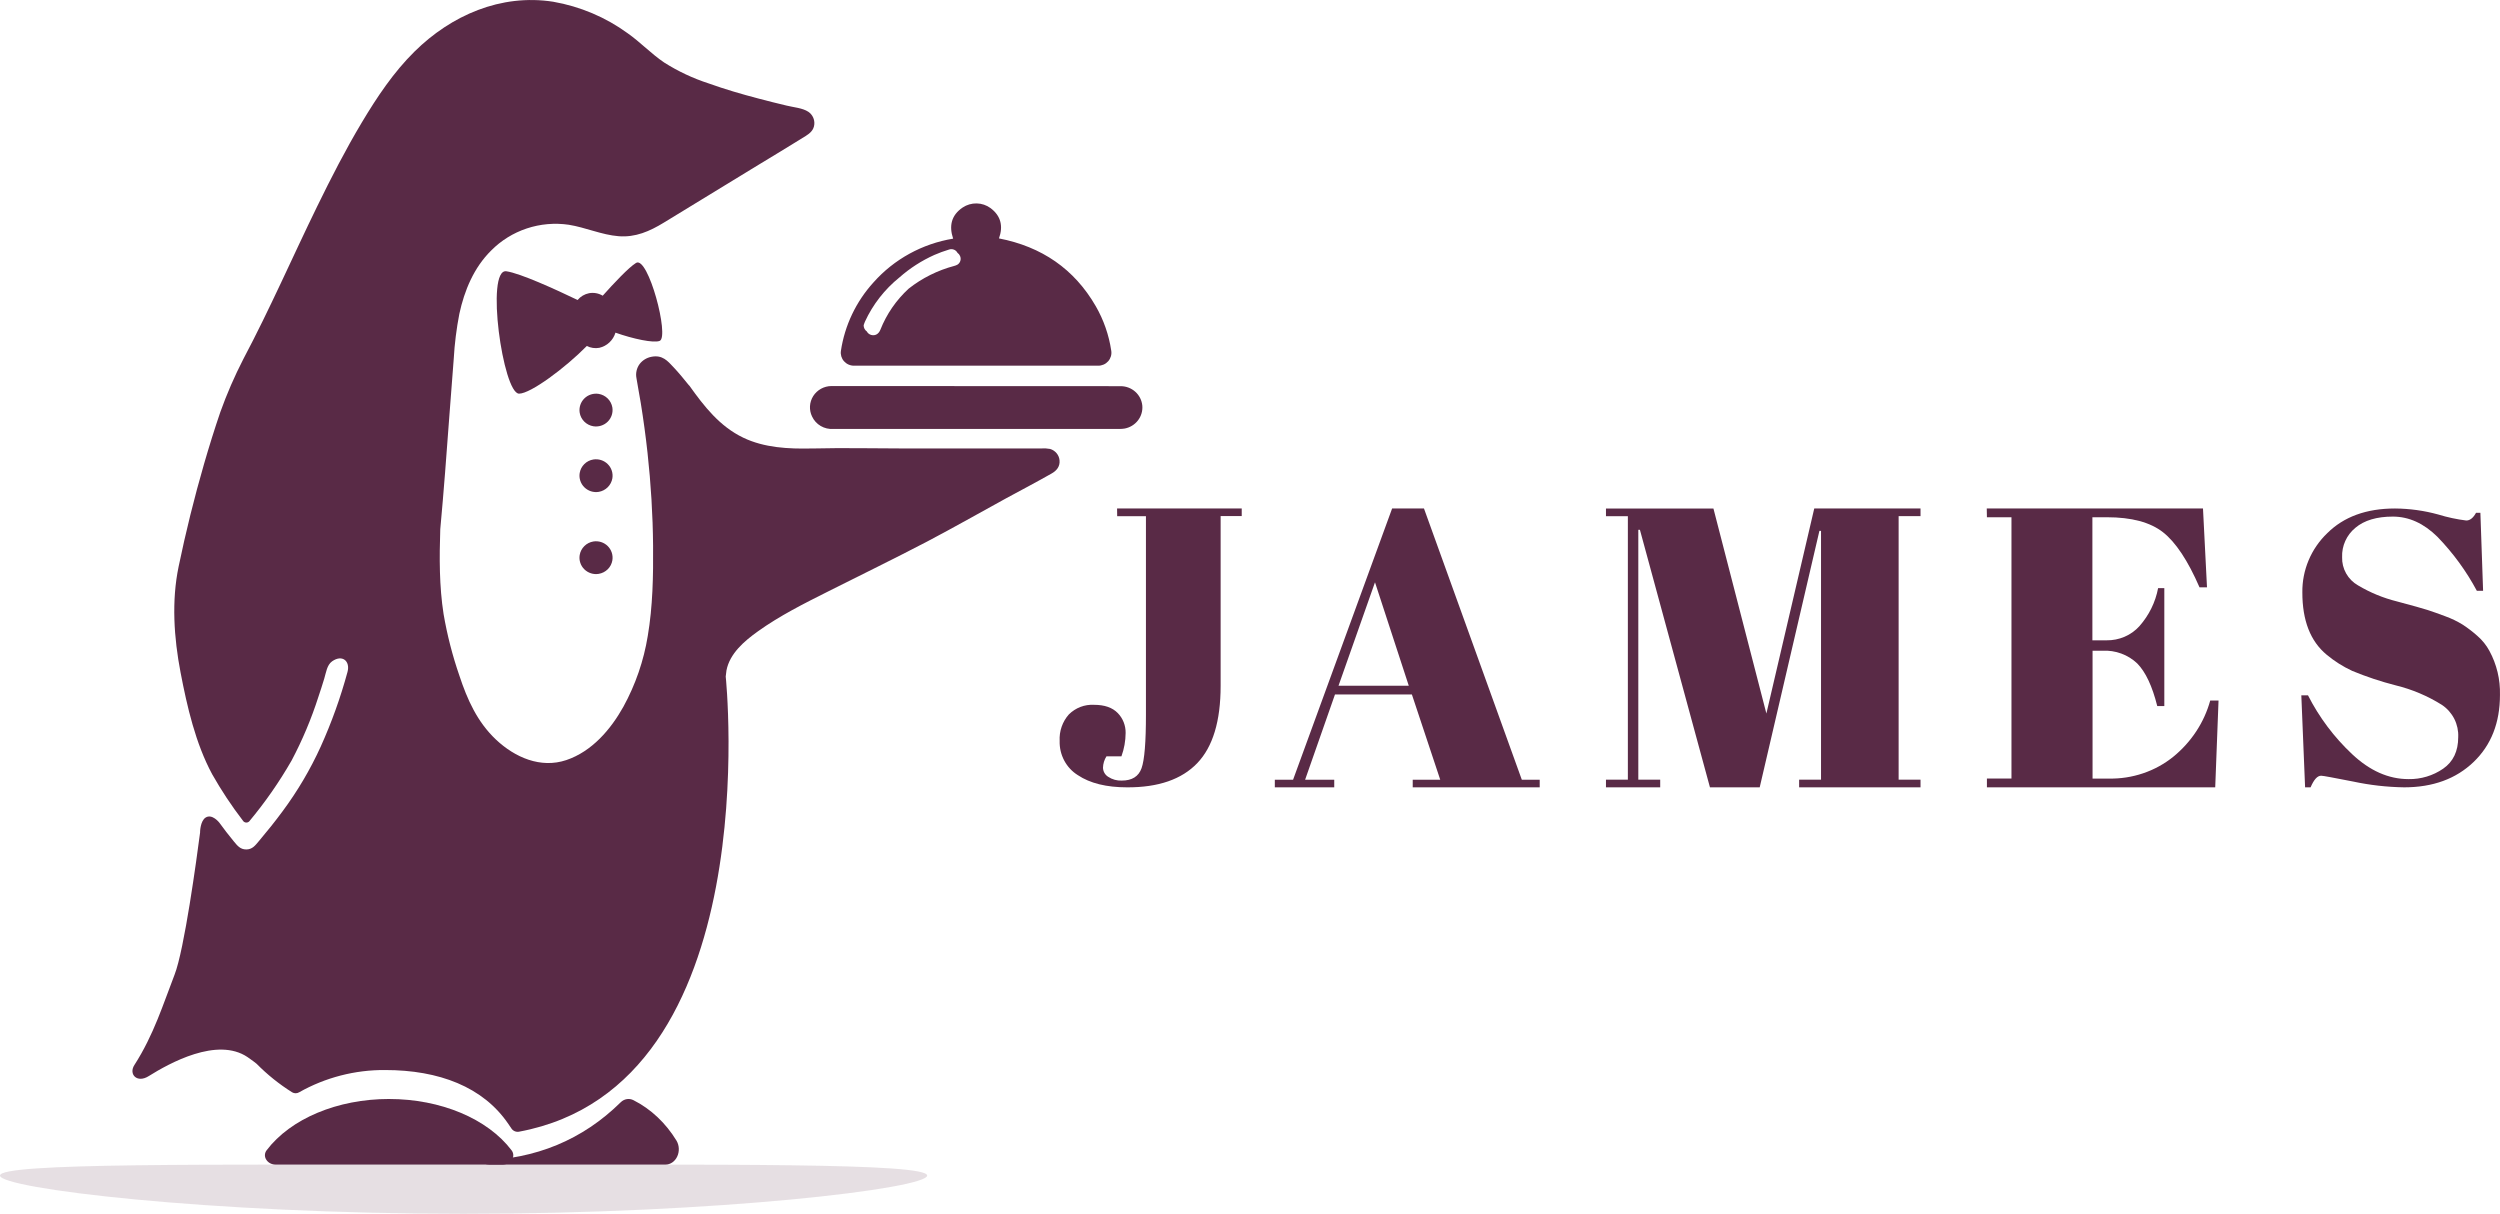
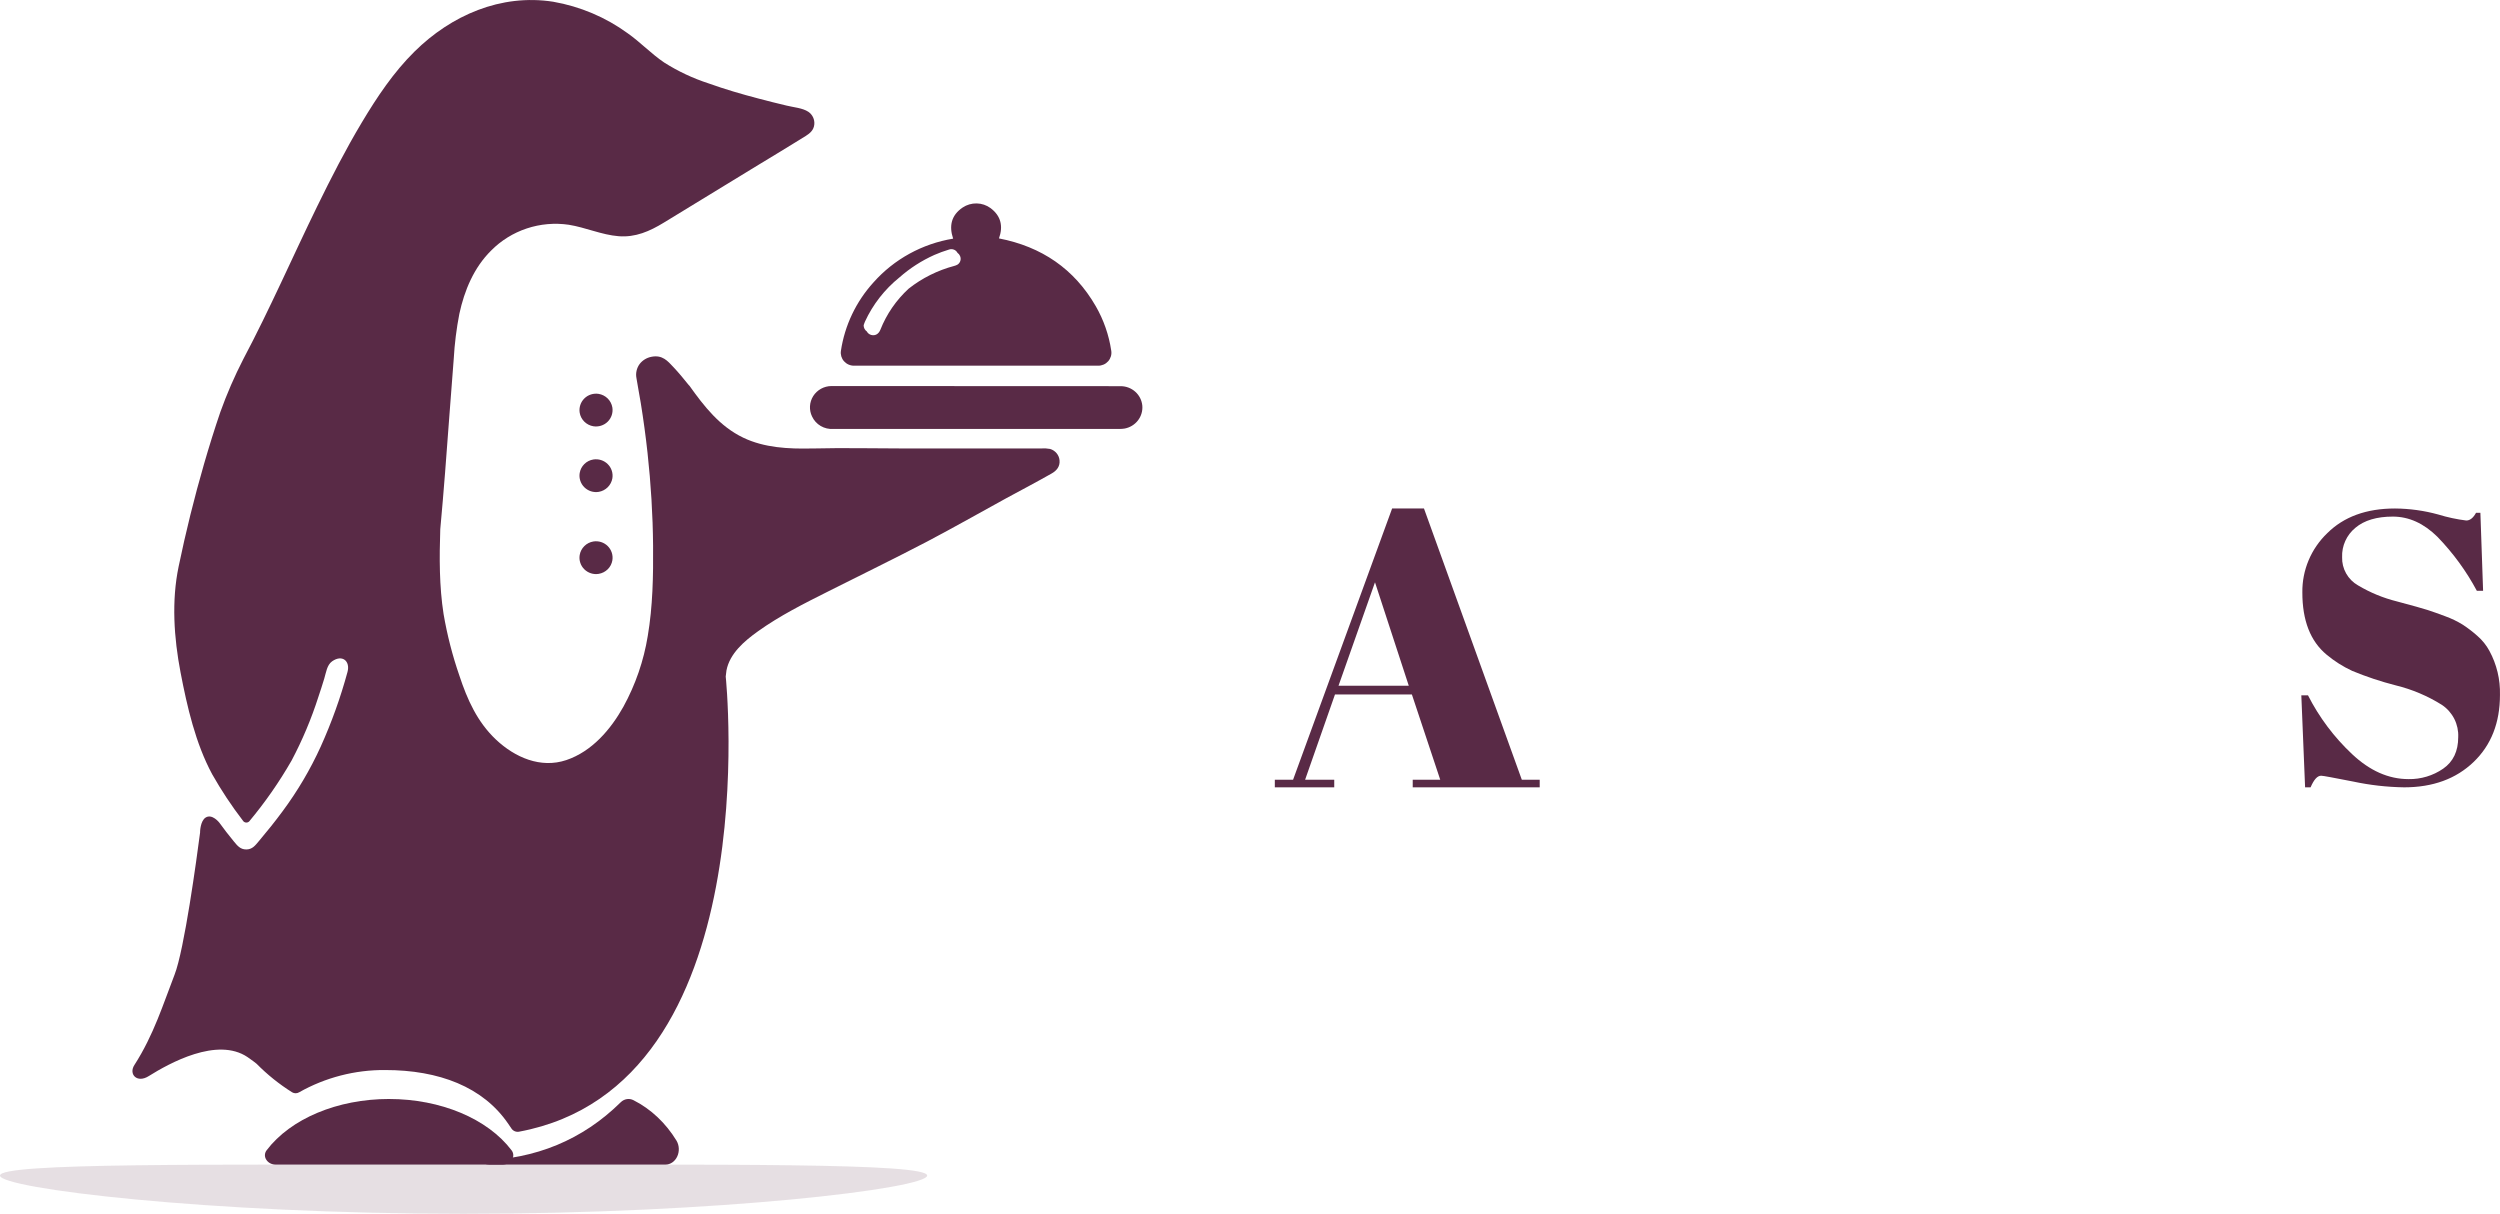
<svg xmlns="http://www.w3.org/2000/svg" xmlns:ns1="http://sodipodi.sourceforge.net/DTD/sodipodi-0.dtd" xmlns:ns2="http://www.inkscape.org/namespaces/inkscape" width="137.361" height="66.691" viewBox="0 0 137.361 66.691" fill="none" id="svg32" ns1:docname="JamesLogo.svg" ns2:version="1.0.2-2 (e86c870879, 2021-01-15)">
  <defs id="defs36" />
  <path opacity="0.15" d="m 50.942,64.59 c 0,0.707 -11.404,2.101 -25.471,2.101 -14.067,0 -25.471,-1.394 -25.471,-2.101 0,-0.707 11.404,-0.596 25.471,-0.596 14.067,0 25.471,-0.111 25.471,0.596 z" fill="#592a46" id="path2" />
  <path d="m 34.809,60.451 c -0.115,-0.06 -0.242,-0.081 -0.367,-0.061 -0.125,0.02 -0.242,0.08 -0.338,0.174 -2.091,2.063 -4.682,3.135 -7.723,3.198 0.135,0.146 0.314,0.226 0.499,0.226 h 9.682 c 0.133,2e-4 0.263,-0.041 0.377,-0.119 0.114,-0.078 0.207,-0.19 0.27,-0.325 0.063,-0.134 0.093,-0.286 0.087,-0.438 -0.006,-0.152 -0.048,-0.3 -0.122,-0.427 -0.596,-0.978 -1.414,-1.748 -2.365,-2.228 z" fill="#592a46" id="path4" />
-   <path d="m 61.377,27.938 h 6.849 v 0.416 h -1.159 v 9.327 c 0,1.94 -0.428,3.357 -1.285,4.25 -0.856,0.893 -2.14,1.335 -3.85,1.329 -1.139,0 -2.042,-0.223 -2.709,-0.669 -0.314,-0.194 -0.573,-0.471 -0.749,-0.802 -0.176,-0.331 -0.263,-0.703 -0.252,-1.08 -0.014,-0.265 0.023,-0.53 0.11,-0.78 0.087,-0.25 0.222,-0.479 0.396,-0.675 0.182,-0.181 0.399,-0.321 0.636,-0.412 0.237,-0.091 0.491,-0.13 0.744,-0.116 0.584,0 1.013,0.15 1.307,0.453 0.14,0.143 0.25,0.313 0.324,0.501 0.074,0.188 0.111,0.388 0.108,0.591 -0.003,0.44 -0.081,0.875 -0.231,1.287 h -0.823 c -0.118,0.186 -0.184,0.402 -0.19,0.624 0.003,0.101 0.03,0.2 0.08,0.287 0.05,0.087 0.121,0.16 0.205,0.212 0.222,0.147 0.483,0.22 0.748,0.208 0.562,0 0.924,-0.227 1.086,-0.68 0.162,-0.453 0.242,-1.437 0.241,-2.952 v -10.896 h -1.58 z" fill="#592a46" id="path6" />
  <path d="m 79.133,42.842 -1.558,-4.686 h -4.225 l -1.642,4.686 h 1.601 v 0.417 h -3.265 v -0.417 h 1.003 l 5.442,-14.904 h 1.75 l 5.376,14.904 h 0.983 v 0.417 h -6.977 v -0.417 z m -3.585,-10.848 -2.005,5.685 h 3.862 z" fill="#592a46" id="path8" />
-   <path d="m 99.683,27.938 h 5.839 v 0.42 h -1.203 v 14.48 h 1.203 v 0.421 h -6.67 v -0.421 h 1.203 v -13.668 h -0.089 l -3.28,14.089 h -2.734 l -3.848,-14.15 h -0.088 v 13.729 h 1.203 v 0.421 h -2.98 v -0.421 h 1.203 v -14.476 h -1.203 v -0.42 h 5.905 l 2.909,11.263 z" fill="#592a46" id="path10" />
-   <path d="m 109.161,27.938 h 11.881 l 0.22,4.333 h -0.411 c -0.64,-1.473 -1.31,-2.483 -2.01,-3.03 -0.701,-0.547 -1.726,-0.821 -3.076,-0.821 h -0.8 v 6.762 h 0.776 c 0.342,0.005 0.681,-0.062 0.993,-0.196 0.312,-0.134 0.589,-0.332 0.813,-0.58 0.528,-0.598 0.883,-1.319 1.028,-2.09 h 0.342 v 6.478 h -0.388 c -0.274,-1.094 -0.64,-1.874 -1.099,-2.34 -0.249,-0.238 -0.548,-0.424 -0.877,-0.545 -0.329,-0.121 -0.68,-0.174 -1.032,-0.156 h -0.547 v 7.025 h 0.868 c 1.305,0.032 2.577,-0.396 3.574,-1.204 0.987,-0.807 1.693,-1.883 2.024,-3.085 h 0.456 l -0.182,4.771 h -12.544 v -0.482 h 1.349 v -14.357 h -1.349 z" fill="#592a46" id="path12" />
  <path d="m 132.334,42.808 c 0.679,0.012 1.345,-0.188 1.903,-0.572 0.552,-0.383 0.828,-0.96 0.828,-1.732 0.017,-0.346 -0.057,-0.691 -0.213,-1.002 -0.157,-0.31 -0.391,-0.576 -0.681,-0.771 -0.782,-0.491 -1.639,-0.854 -2.539,-1.074 -0.814,-0.208 -1.612,-0.473 -2.388,-0.794 -0.508,-0.235 -0.982,-0.535 -1.411,-0.893 -0.889,-0.737 -1.334,-1.877 -1.332,-3.421 -0.008,-0.605 0.109,-1.205 0.344,-1.764 0.235,-0.559 0.582,-1.064 1.021,-1.486 0.911,-0.907 2.152,-1.36 3.725,-1.36 0.804,0.006 1.604,0.117 2.379,0.331 0.502,0.154 1.016,0.265 1.538,0.329 0.206,0 0.38,-0.141 0.537,-0.425 h 0.238 l 0.149,4.289 h -0.343 c -0.578,-1.082 -1.306,-2.079 -2.162,-2.964 -0.753,-0.744 -1.571,-1.115 -2.454,-1.115 -0.883,0 -1.568,0.204 -2.055,0.613 -0.239,0.196 -0.43,0.443 -0.557,0.724 -0.127,0.28 -0.187,0.585 -0.175,0.892 -0.01,0.312 0.066,0.621 0.22,0.894 0.153,0.273 0.379,0.5 0.653,0.656 0.665,0.397 1.386,0.695 2.139,0.882 0.847,0.225 1.403,0.382 1.668,0.466 0.265,0.084 0.596,0.204 0.991,0.351 0.339,0.122 0.663,0.279 0.968,0.468 0.281,0.185 0.547,0.39 0.797,0.613 0.266,0.231 0.489,0.508 0.656,0.817 0.403,0.743 0.603,1.577 0.581,2.42 0,1.53 -0.482,2.76 -1.448,3.687 -0.966,0.927 -2.237,1.392 -3.813,1.393 -0.945,-0.014 -1.887,-0.121 -2.81,-0.319 -1.053,-0.204 -1.639,-0.319 -1.753,-0.319 -0.207,0 -0.395,0.204 -0.581,0.637 h -0.302 l -0.207,-5.055 h 0.366 c 0.612,1.206 1.431,2.299 2.421,3.229 0.972,0.916 2.006,1.375 3.102,1.375 z" fill="#592a46" id="path14" />
-   <path d="m 36.249,18.728 c 0.54,-0.23 -0.634,-4.682 -1.3,-4.283 -0.401,0.242 -1.235,1.134 -1.833,1.802 -0.225,-0.135 -0.492,-0.184 -0.75,-0.137 -0.247,0.048 -0.469,0.18 -0.63,0.373 -1.23,-0.591 -3.15,-1.468 -3.913,-1.578 -1.161,-0.171 -0.19,6.724 0.697,6.724 0.634,0 2.545,-1.423 3.722,-2.619 0.211,0.107 0.451,0.143 0.683,0.101 0.209,-0.047 0.402,-0.149 0.558,-0.296 0.157,-0.147 0.272,-0.332 0.333,-0.538 0.962,0.341 2.106,0.588 2.432,0.451 z" fill="#592a46" id="path16" />
  <path d="m 32.892,21.641 c -0.142,-0.022 -0.287,-0.011 -0.424,0.033 -0.137,0.044 -0.261,0.119 -0.362,0.22 -0.102,0.101 -0.178,0.224 -0.222,0.359 -0.044,0.135 -0.056,0.279 -0.034,0.42 0.03,0.187 0.12,0.36 0.255,0.494 0.135,0.134 0.309,0.223 0.498,0.254 0.142,0.023 0.288,0.011 0.425,-0.033 0.137,-0.044 0.262,-0.119 0.363,-0.22 0.102,-0.101 0.178,-0.224 0.222,-0.36 0.044,-0.136 0.056,-0.28 0.033,-0.421 -0.032,-0.187 -0.121,-0.359 -0.257,-0.493 -0.135,-0.134 -0.31,-0.222 -0.498,-0.253 z" fill="#592a46" id="path18" />
  <path d="m 33.647,26.278 c 0.022,-0.141 0.011,-0.285 -0.034,-0.42 -0.044,-0.136 -0.121,-0.259 -0.223,-0.359 -0.102,-0.101 -0.226,-0.176 -0.363,-0.22 -0.137,-0.044 -0.282,-0.055 -0.424,-0.033 -0.189,0.03 -0.363,0.118 -0.498,0.252 -0.135,0.134 -0.224,0.307 -0.255,0.494 -0.023,0.141 -0.011,0.285 0.033,0.42 0.044,0.136 0.12,0.259 0.222,0.36 0.102,0.101 0.226,0.176 0.363,0.221 0.137,0.044 0.282,0.056 0.424,0.033 0.189,-0.031 0.363,-0.12 0.498,-0.254 0.135,-0.134 0.225,-0.307 0.257,-0.494 z" fill="#592a46" id="path20" />
  <path d="m 31.85,30.5 c -0.023,0.141 -0.012,0.285 0.033,0.42 0.044,0.136 0.12,0.259 0.222,0.359 0.102,0.101 0.226,0.176 0.363,0.22 0.137,0.044 0.282,0.055 0.424,0.032 0.189,-0.03 0.364,-0.119 0.5,-0.253 0.136,-0.134 0.225,-0.307 0.255,-0.495 0.022,-0.141 0.011,-0.284 -0.034,-0.42 -0.044,-0.135 -0.12,-0.258 -0.222,-0.359 -0.102,-0.101 -0.226,-0.176 -0.362,-0.22 -0.137,-0.044 -0.282,-0.055 -0.424,-0.033 -0.189,0.031 -0.364,0.119 -0.499,0.254 -0.136,0.134 -0.225,0.307 -0.256,0.494 z" fill="#592a46" id="path22" />
  <path d="m 58.216,25.29 c -0.013,-0.143 -0.07,-0.279 -0.163,-0.39 -0.093,-0.111 -0.217,-0.193 -0.358,-0.234 -0.156,-0.029 -0.315,-0.038 -0.474,-0.025 h -7.461 c -1.693,0 -3.392,-0.043 -5.085,0 h -0.087 c -1.27,0.027 -2.589,-0.036 -3.748,-0.592 -1.3,-0.623 -2.153,-1.724 -2.962,-2.858 -0.011,-0.015 -0.025,-0.028 -0.04,-0.039 v 0 c -0.271,-0.34 -0.552,-0.68 -0.849,-0.994 -0.297,-0.313 -0.59,-0.68 -1.204,-0.553 -0.256,0.051 -0.485,0.192 -0.642,0.396 -0.081,0.111 -0.138,0.238 -0.168,0.371 -0.03,0.134 -0.032,0.272 -0.005,0.406 0.071,0.456 0.163,0.909 0.236,1.361 0.148,0.913 0.272,1.831 0.373,2.753 0.184,1.691 0.29,3.393 0.304,5.094 0.014,1.654 -0.016,3.328 -0.293,4.96 -0.221,1.359 -0.673,2.672 -1.338,3.884 -0.694,1.244 -1.726,2.457 -3.137,2.932 -1.411,0.475 -2.828,-0.151 -3.859,-1.121 -1.031,-0.97 -1.581,-2.202 -2.016,-3.52 -0.381,-1.102 -0.671,-2.233 -0.868,-3.381 -0.239,-1.531 -0.234,-3.108 -0.182,-4.66 0.193,-2.081 0.347,-4.163 0.501,-6.246 0.077,-1.041 0.157,-2.081 0.239,-3.12 0.047,-0.831 0.15,-1.658 0.309,-2.475 0.276,-1.276 0.795,-2.533 1.744,-3.471 0.545,-0.552 1.217,-0.969 1.959,-1.216 0.742,-0.247 1.534,-0.316 2.309,-0.203 0.923,0.148 1.808,0.555 2.736,0.629 0.928,0.075 1.709,-0.272 2.483,-0.744 l 5.096,-3.112 c 0.901,-0.551 1.812,-1.091 2.705,-1.652 0.246,-0.155 0.441,-0.33 0.47,-0.633 0.013,-0.134 -0.01,-0.268 -0.067,-0.39 -0.057,-0.122 -0.146,-0.227 -0.258,-0.304 -0.323,-0.214 -0.819,-0.247 -1.19,-0.34 -0.52,-0.124 -1.041,-0.252 -1.549,-0.388 -0.925,-0.242 -1.841,-0.51 -2.741,-0.832 -0.861,-0.279 -1.682,-0.665 -2.443,-1.148 -0.71,-0.478 -1.301,-1.111 -2.004,-1.606 -1.21,-0.881 -2.611,-1.474 -4.095,-1.734 -2.88,-0.449 -5.608,0.752 -7.619,2.738 -1.159,1.145 -2.065,2.508 -2.894,3.893 -0.895,1.497 -1.69,3.049 -2.453,4.612 -1.362,2.79 -2.603,5.645 -4.057,8.388 -0.485,0.944 -0.908,1.917 -1.265,2.914 -0.321,0.939 -0.616,1.887 -0.892,2.84 -0.539,1.863 -1.005,3.744 -1.399,5.644 -0.396,1.894 -0.259,3.925 0.104,5.817 0.363,1.892 0.822,3.894 1.735,5.594 0.503,0.888 1.067,1.741 1.69,2.552 0.017,0.029 0.04,0.053 0.069,0.072 0.028,0.018 0.06,0.03 0.094,0.035 0.034,0.004 0.068,9e-4 0.1,-0.01 0.032,-0.011 0.061,-0.029 0.085,-0.052 0.875,-1.048 1.655,-2.169 2.332,-3.35 0.593,-1.121 1.084,-2.29 1.47,-3.495 0.116,-0.34 0.223,-0.676 0.323,-1.007 0.096,-0.308 0.142,-0.74 0.429,-0.943 0.562,-0.396 1.008,-0.01 0.847,0.584 -0.381,1.404 -0.874,2.777 -1.473,4.105 -0.571,1.255 -1.276,2.448 -2.101,3.559 -0.411,0.558 -0.845,1.097 -1.293,1.627 -0.201,0.238 -0.357,0.459 -0.694,0.461 -0.337,0.002 -0.498,-0.218 -0.694,-0.453 -0.274,-0.334 -0.537,-0.674 -0.789,-1.021 0,0 -0.394,-0.51 -0.755,-0.276 -0.29,0.192 -0.3,0.776 -0.3,0.776 0,0.014 0,0.027 0,0.041 -0.187,1.436 -0.868,6.453 -1.404,7.818 -0.621,1.599 -1.137,3.296 -2.204,4.956 -0.333,0.51 0.144,1.021 0.791,0.609 1.126,-0.704 3.755,-2.166 5.424,-1.041 0.226,0.153 0.432,0.311 0.498,0.367 0.586,0.595 1.242,1.121 1.952,1.567 0.058,0.035 0.124,0.053 0.192,0.053 0.068,0 0.134,-0.018 0.192,-0.053 1.438,-0.813 3.07,-1.236 4.73,-1.223 2.95,0 5.379,0.922 6.767,2.964 l 0.173,0.254 c 0.044,0.064 0.107,0.115 0.18,0.145 0.073,0.03 0.153,0.039 0.231,0.025 13.723,-2.552 11.358,-25.01 11.358,-25.01 l 0.042,-0.34 c 0.182,-0.927 0.982,-1.609 1.725,-2.14 1.199,-0.859 2.54,-1.531 3.859,-2.193 1.815,-0.915 3.644,-1.802 5.447,-2.746 1.464,-0.769 2.899,-1.587 4.351,-2.382 0.828,-0.449 1.662,-0.886 2.479,-1.351 0.276,-0.153 0.472,-0.386 0.439,-0.727 z" fill="#592a46" id="path24" />
  <path d="m 61.578,21.218 c 0.298,0.001 0.585,0.112 0.804,0.31 0.219,0.198 0.355,0.47 0.382,0.762 0.024,0.29 -0.061,0.579 -0.24,0.81 -0.179,0.232 -0.438,0.391 -0.729,0.446 -0.102,0.017 -0.205,0.024 -0.308,0.022 h -15.704 c -0.242,0.016 -0.483,-0.041 -0.691,-0.163 -0.208,-0.122 -0.373,-0.304 -0.474,-0.521 -0.086,-0.177 -0.125,-0.373 -0.114,-0.569 0.011,-0.196 0.073,-0.386 0.178,-0.553 0.106,-0.167 0.252,-0.304 0.426,-0.401 0.174,-0.096 0.37,-0.148 0.57,-0.15" fill="#592a46" id="path26" />
  <path d="m 61.057,19.27 c -0.127,-0.86 -0.415,-1.689 -0.85,-2.445 -1.184,-2.052 -2.975,-3.271 -5.319,-3.726 0.236,-0.663 0.115,-1.233 -0.463,-1.665 -0.22,-0.162 -0.487,-0.252 -0.761,-0.257 -0.275,-0.006 -0.545,0.073 -0.772,0.225 -0.624,0.424 -0.758,1.009 -0.522,1.71 -1.698,0.28 -3.246,1.13 -4.378,2.406 -0.958,1.055 -1.58,2.363 -1.789,3.762 -0.015,0.101 -0.007,0.205 0.022,0.303 0.03,0.098 0.08,0.189 0.149,0.266 0.069,0.077 0.153,0.139 0.248,0.181 0.095,0.042 0.198,0.064 0.302,0.063 h 13.405 c 0.106,0.002 0.21,-0.019 0.307,-0.061 0.097,-0.042 0.182,-0.105 0.252,-0.183 0.069,-0.078 0.12,-0.171 0.15,-0.27 0.029,-0.1 0.036,-0.205 0.02,-0.307 z m -8.451,-4.73 c -0.054,0.032 -0.113,0.055 -0.174,0.07 -0.913,0.242 -1.766,0.667 -2.504,1.248 -0.685,0.629 -1.217,1.401 -1.556,2.26 -0.099,0.241 -0.285,0.342 -0.504,0.286 -0.051,-0.014 -0.1,-0.039 -0.141,-0.072 -0.042,-0.033 -0.076,-0.075 -0.1,-0.121 -0.055,-0.039 -0.1,-0.09 -0.13,-0.15 -0.03,-0.06 -0.045,-0.126 -0.044,-0.192 0.024,-0.067 0.043,-0.135 0.073,-0.2 0.434,-0.942 1.083,-1.774 1.897,-2.43 0.571,-0.503 1.216,-0.918 1.913,-1.231 0.264,-0.115 0.534,-0.215 0.81,-0.297 0.086,-0.03 0.181,-0.028 0.266,0.005 0.085,0.033 0.155,0.096 0.197,0.176 0.062,0.043 0.11,0.102 0.139,0.171 0.038,0.083 0.045,0.176 0.02,0.263 -0.025,0.087 -0.081,0.163 -0.157,0.214 z" fill="#592a46" id="path28" />
  <path d="m 21.378,60.383 c -2.832,0 -5.411,1.08 -6.729,2.819 -0.057,0.075 -0.089,0.162 -0.093,0.252 -0.004,0.09 0.02,0.179 0.07,0.258 0.05,0.084 0.125,0.154 0.217,0.203 0.092,0.049 0.198,0.074 0.305,0.073 h 12.463 c 0.107,6e-4 0.213,-0.025 0.305,-0.073 0.092,-0.049 0.167,-0.119 0.217,-0.202 0.05,-0.079 0.073,-0.168 0.069,-0.258 -0.004,-0.09 -0.037,-0.177 -0.094,-0.252 -1.318,-1.739 -3.895,-2.819 -6.727,-2.819 z" fill="#592a46" id="path30" />
</svg>